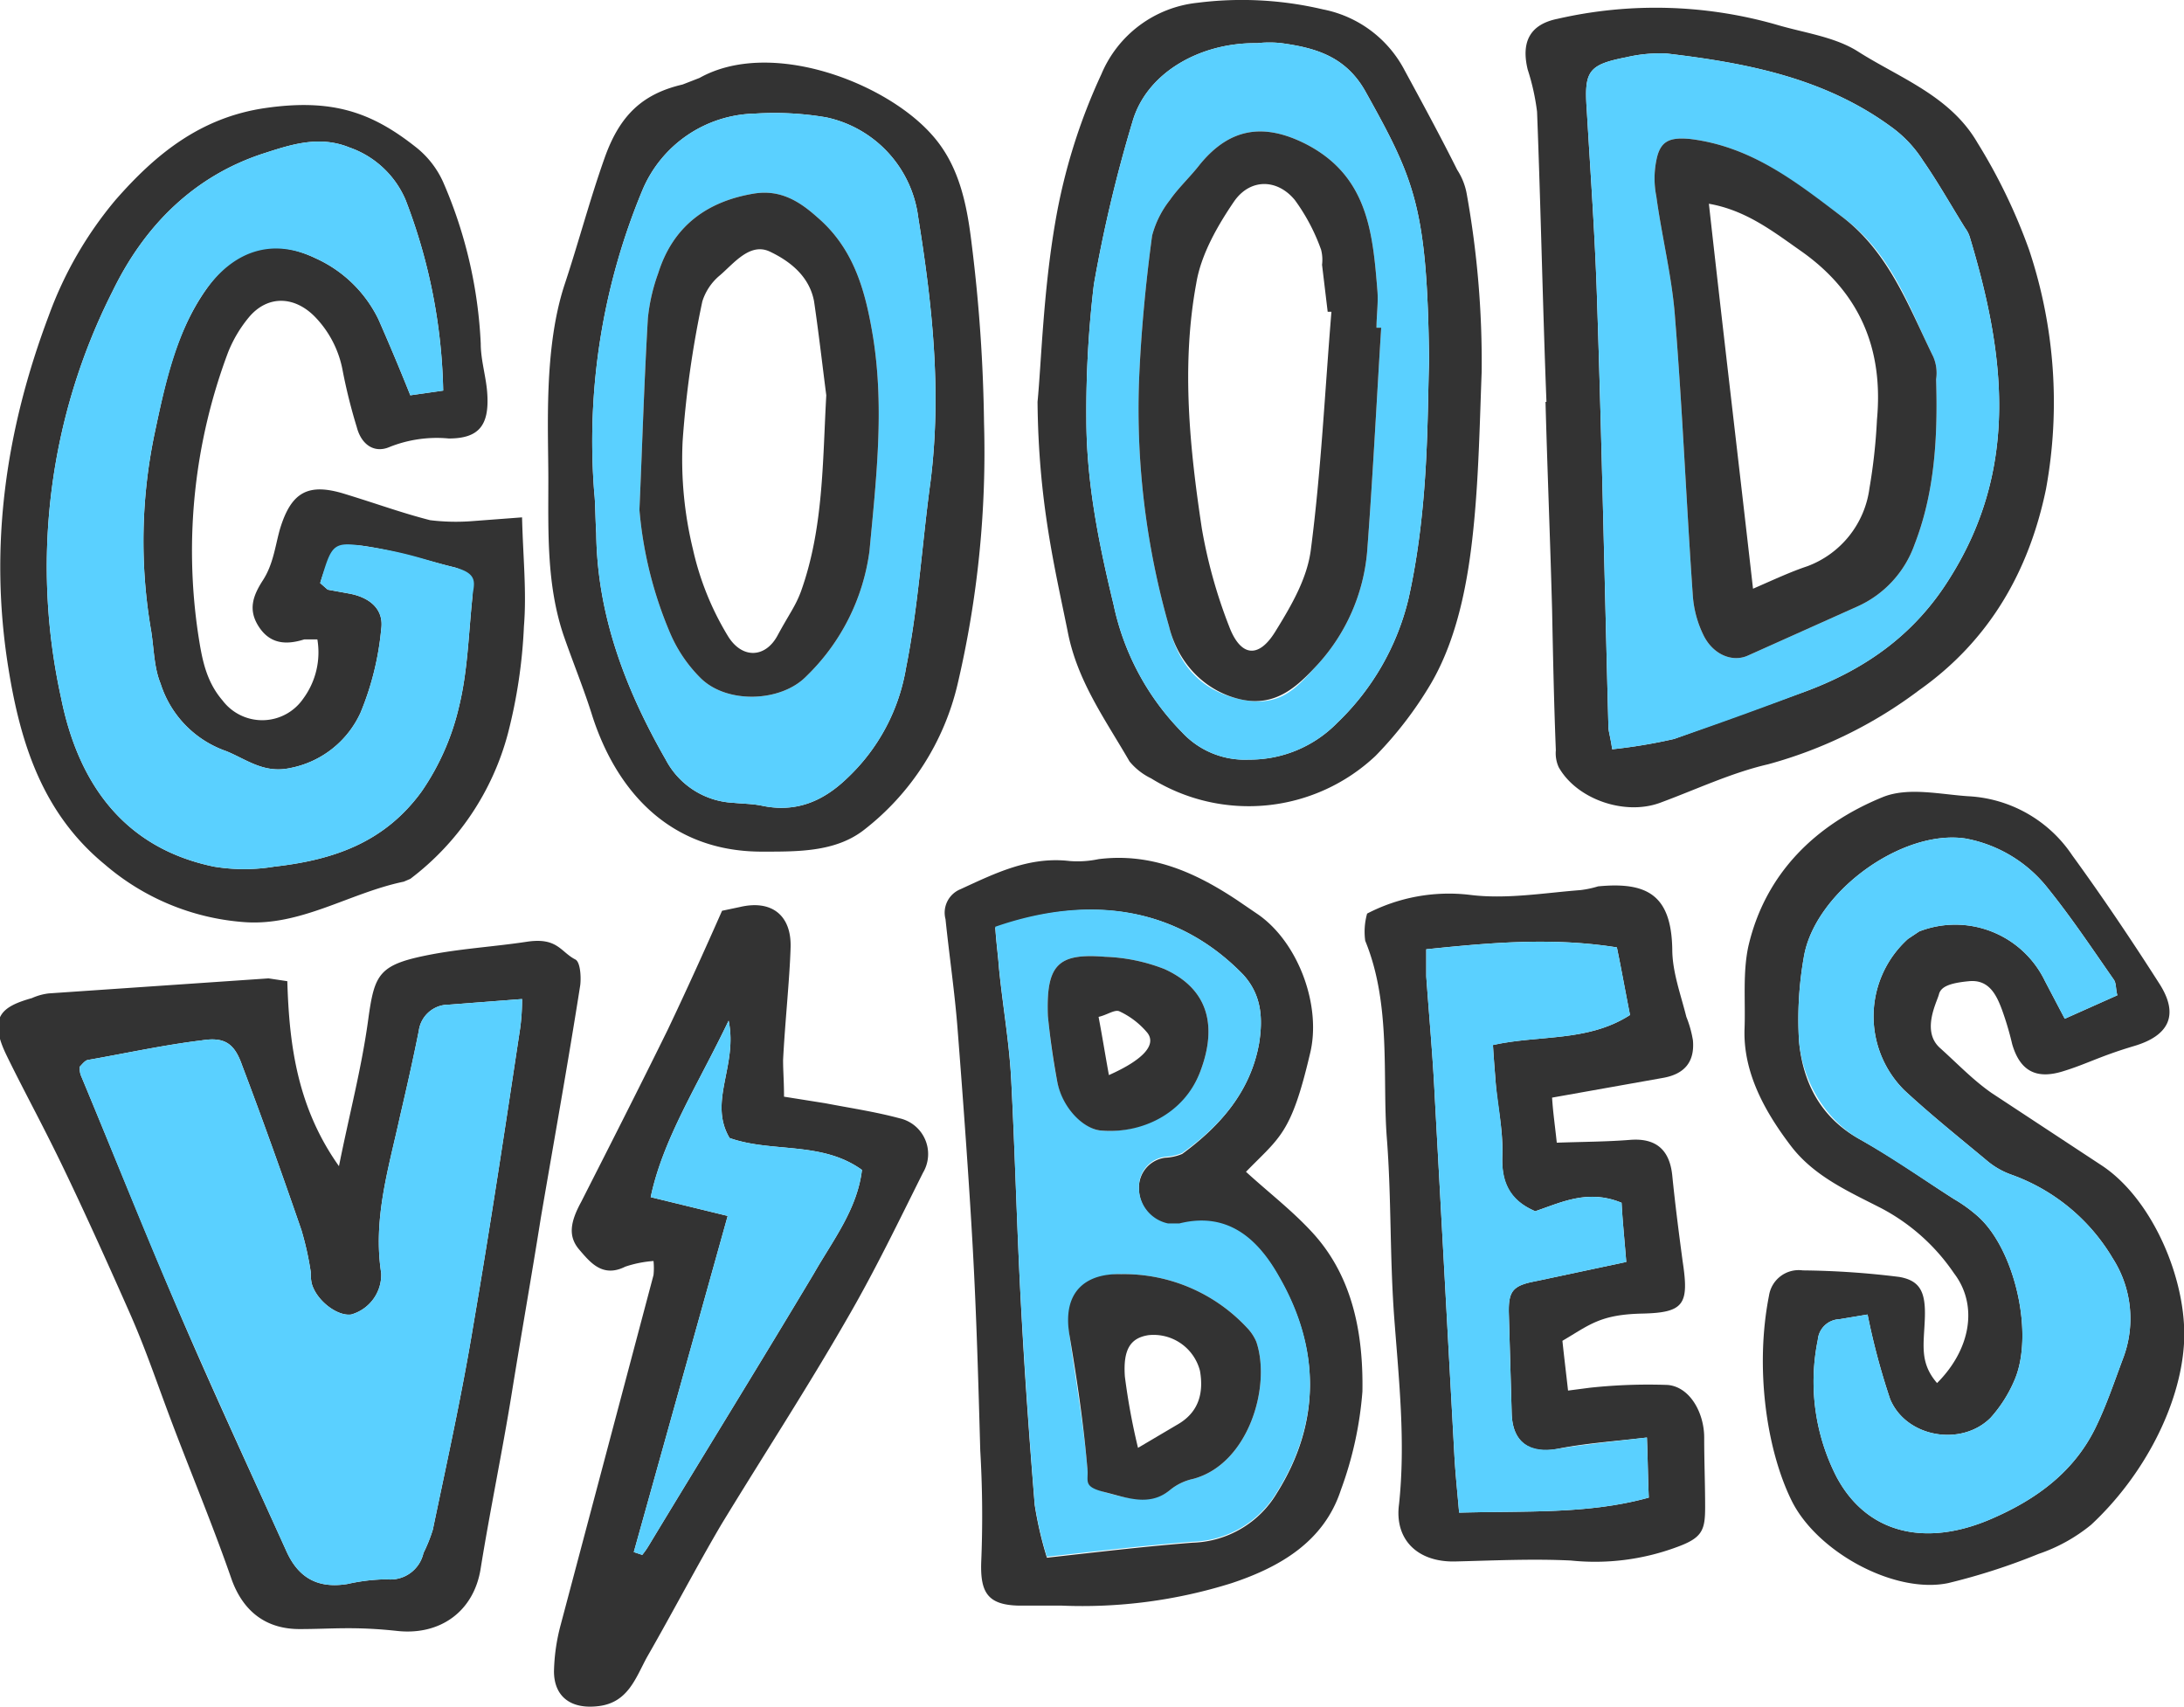
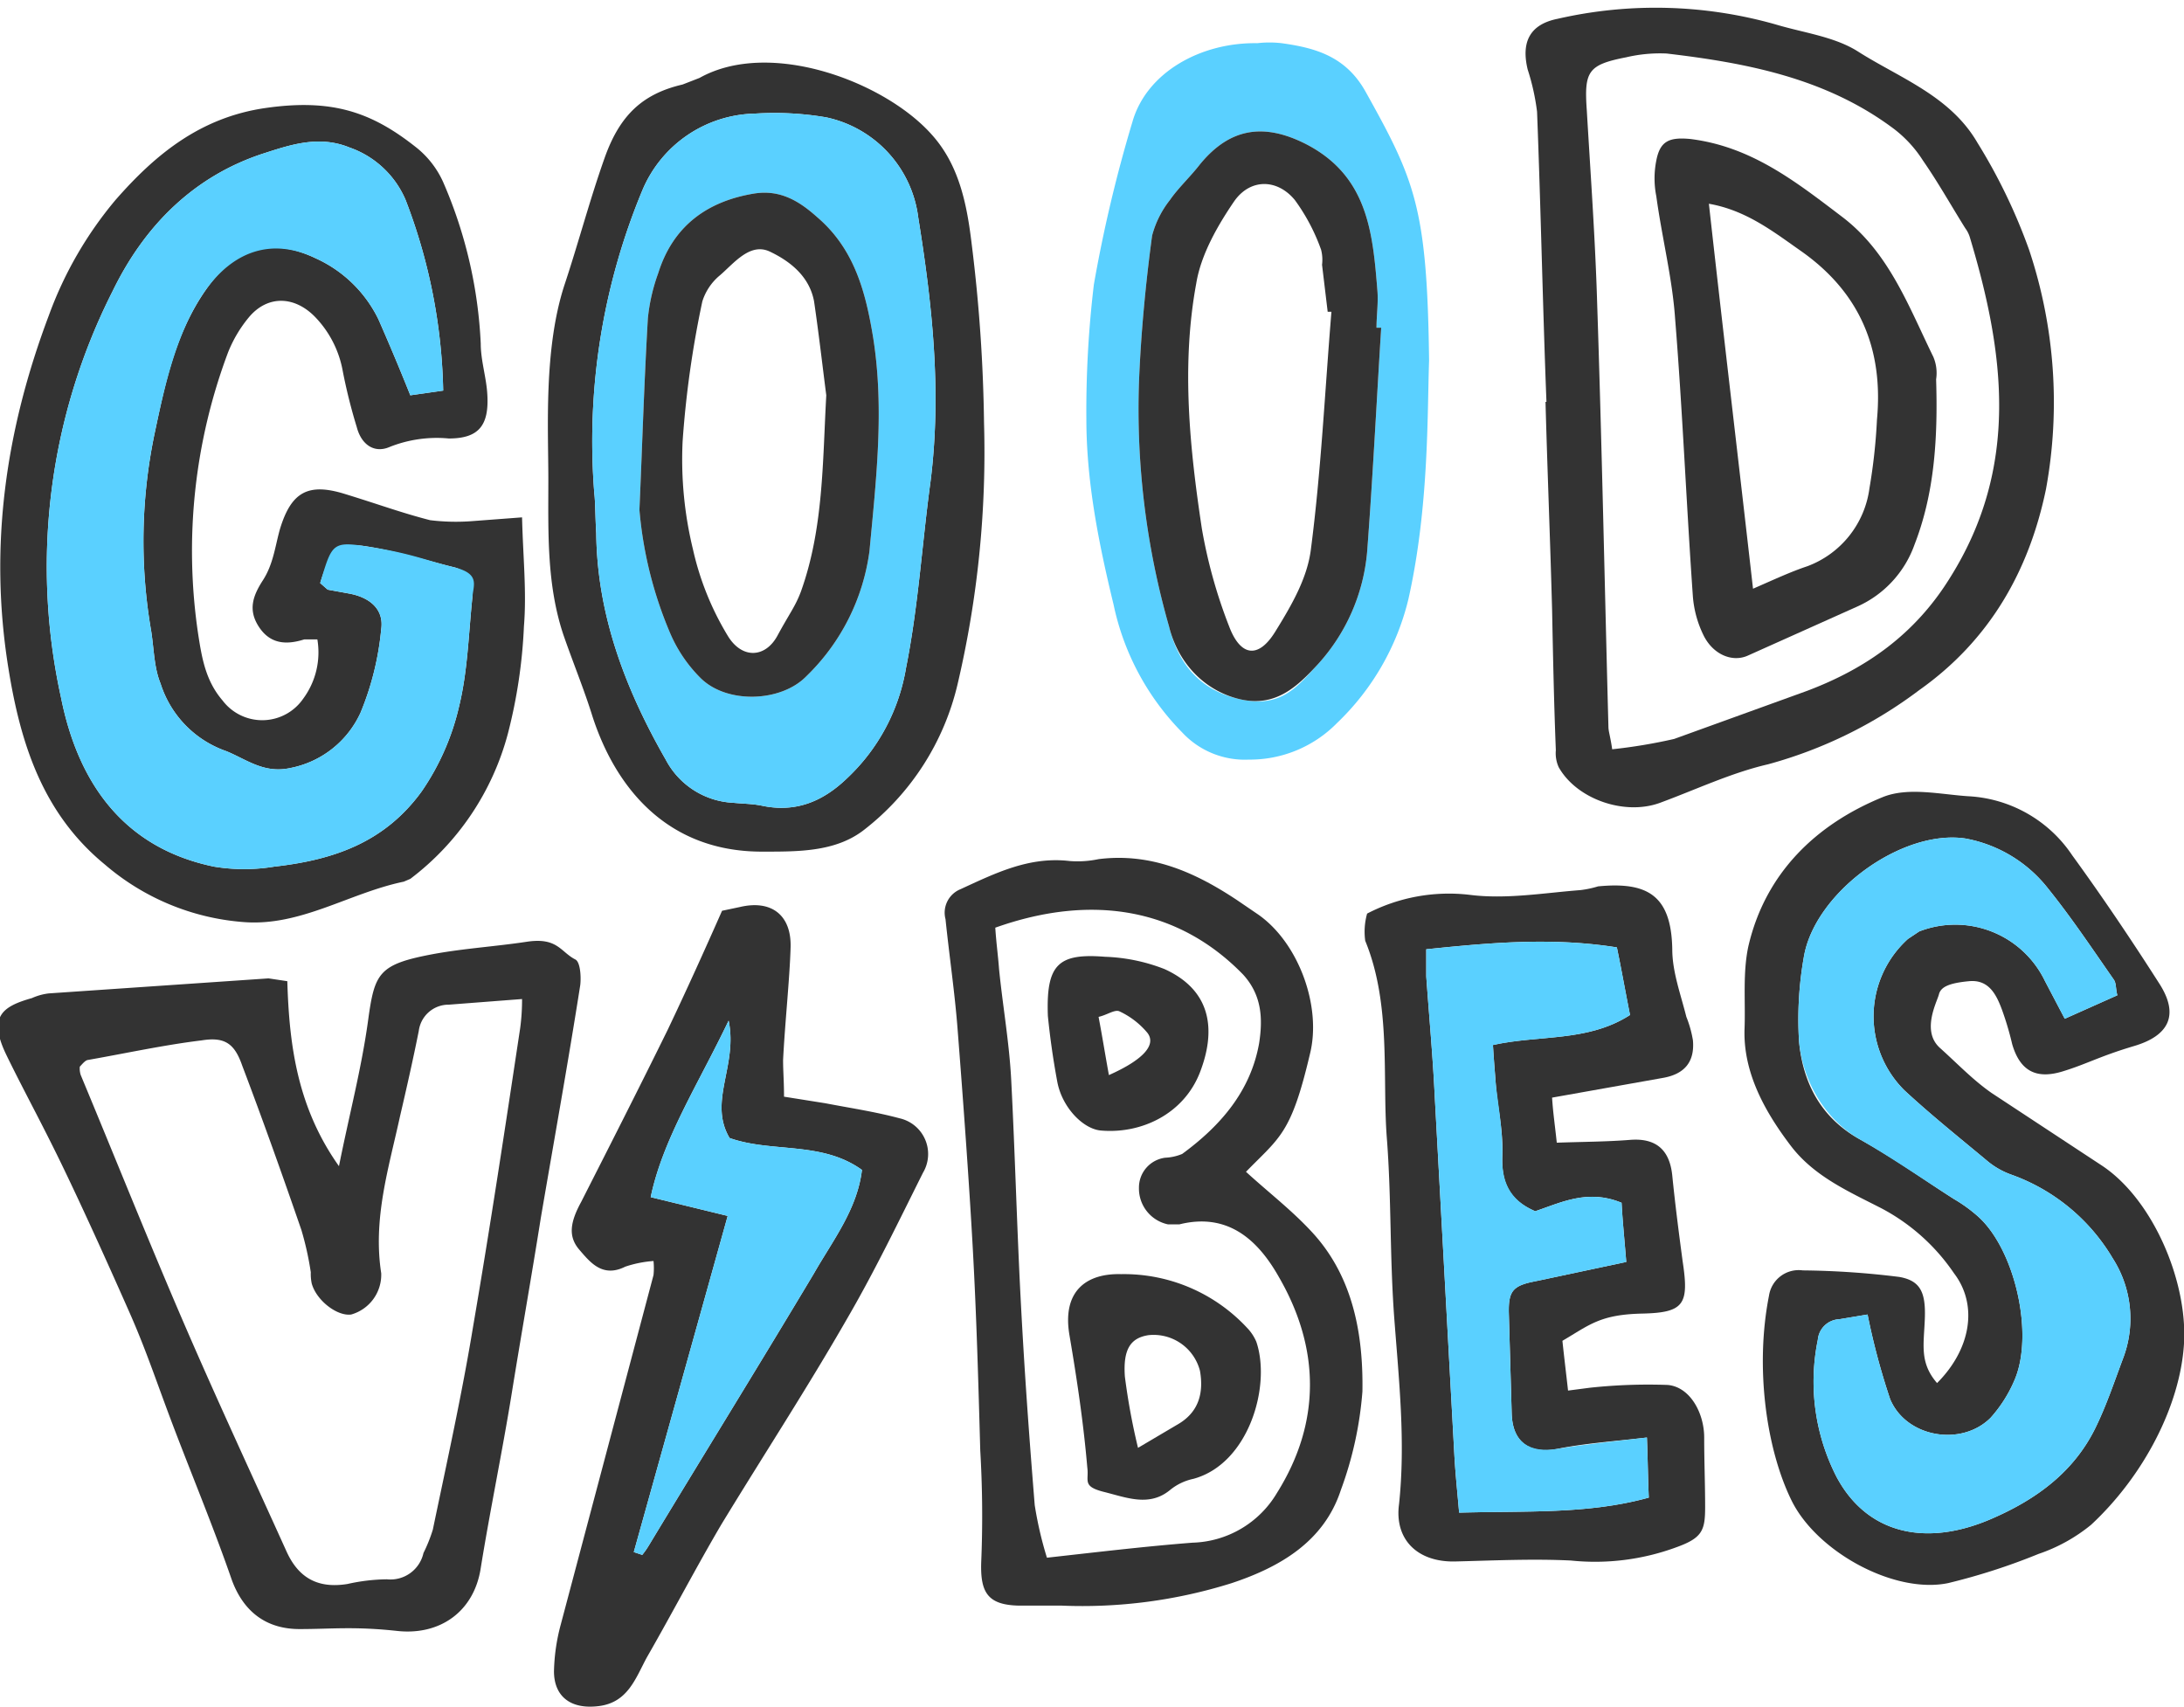
<svg xmlns="http://www.w3.org/2000/svg" viewBox="0 0 232.6 181.8">
  <title>blue-good-vibes</title>
  <g id="Layer_2" data-name="Layer 2">
    <g id="Layer_1-2" data-name="Layer 1">
      <path d="M216.1,26.6a51.3,51.3,0,0,1,1.8,25.5c-1.8,8.7-6,16.1-13.5,21.4a47.4,47.4,0,0,1-16.1,7.9c-3.9.9-7.7,2.7-11.5,4.1s-8.9-.4-10.8-3.8a3.6,3.6,0,0,1-.3-1.8c-.2-5-.3-10-.4-15-.2-7.4-.5-14.7-.7-22.1h.1c-.4-10.3-.6-20.6-1-30.9a24.2,24.2,0,0,0-1-4.5c-.7-2.9.2-4.8,3.2-5.4a46.8,46.8,0,0,1,23.2.6c3,.9,6.3,1.3,8.8,2.9,4.4,2.8,9.8,4.7,12.7,9.7A59.9,59.9,0,0,1,216.1,26.6Zm-6.3-1.3a3.1,3.1,0,0,0-.5-1c-1.5-2.4-2.9-4.9-4.5-7.2a13,13,0,0,0-3.4-3.6c-7.1-5.2-15.4-6.8-23.9-7.8a15.7,15.7,0,0,0-4.3.4c-4.1.8-4.5,1.5-4.2,5.7.4,6.8.9,13.7,1.1,20.5.5,15,.8,30.1,1.2,45.1,0,.5.2,1,.4,2.4a56.7,56.7,0,0,0,6.6-1.1l14.1-5.1c6.4-2.4,11.6-6.1,15.3-12.1C215.1,49.7,213.5,37.6,209.8,25.3Z" style="fill:#333" />
-       <path d="M209.3,24.3a3.1,3.1,0,0,1,.5,1c3.7,12.3,5.3,24.4-2.1,36.2-3.7,6-8.9,9.7-15.3,12.1q-7.1,2.7-14.1,5.1a56.7,56.7,0,0,1-6.6,1.1c-.2-1.4-.4-1.9-.4-2.4-.4-15-.7-30.1-1.2-45.1-.2-6.8-.7-13.7-1.1-20.5-.3-4.2.1-4.9,4.2-5.7a15.7,15.7,0,0,1,4.3-.4c8.5,1,16.8,2.6,23.9,7.8a13,13,0,0,1,3.4,3.6C206.4,19.4,207.8,21.9,209.3,24.3Zm-3.1,16.1a4.4,4.4,0,0,0-.3-2.4c-2.6-5.3-4.4-11-9.7-14.9s-9.7-7.5-16.2-8.3c-2.2-.2-3.2.2-3.6,2.3a9.7,9.7,0,0,0,0,3.8c.6,4.4,1.7,8.7,2,13,.8,9.9,1.2,19.8,1.9,29.7a11.4,11.4,0,0,0,1.1,4c1,2.1,3.1,3,4.8,2.2l11.6-5.2a11.4,11.4,0,0,0,6.1-6.6C206,52.6,206.4,46.8,206.2,40.4Z" style="fill:#5ad0ff" />
      <path d="M230,104.8c2.1,3.3,1,5.5-2.7,6.6s-5,1.9-7.6,2.7-4.5.2-5.4-2.9a32.5,32.5,0,0,0-1.1-3.7c-.6-1.6-1.4-3.2-3.5-3s-3,.6-3.2,1.4-1.9,3.9.1,5.7,3.5,3.4,5.5,4.8l11.7,7.7c5.5,3.6,9.2,12.4,8.8,19s-4.3,14.1-9.9,19.3a17.9,17.9,0,0,1-5.6,3.1,67.1,67.1,0,0,1-9.6,3.1c-5.7,1.2-14-3.3-16.7-8.8s-3.9-14.2-2.4-21.8a3.2,3.2,0,0,1,3.6-2.7,89.1,89.1,0,0,1,10.3.7c2.2.4,2.8,1.6,2.7,4.4s-.6,4.7,1.3,6.9c3.6-3.6,4.4-8.3,1.8-11.7a21.4,21.4,0,0,0-7.7-6.9c-3.5-1.8-7.2-3.4-9.7-6.7s-5.1-7.6-4.9-12.5c.1-2.9-.2-5.9.4-8.7,1.8-7.8,7.2-13,14.3-15.9,2.7-1.1,6.1-.3,9.1-.1a14.2,14.2,0,0,1,11.1,6.3C223.9,95.5,227,100.1,230,104.8Zm-4.5,1.2c-.2-.8-.1-1.3-.4-1.7-2.3-3.3-4.5-6.6-7-9.7a14.5,14.5,0,0,0-8.8-5.3c-6.8-1-16.1,5.8-17.2,12.7a38,38,0,0,0-.5,8.9c.4,4.4,2.3,8.1,6.4,10.4s6.8,4.3,10.1,6.4a16,16,0,0,1,2.5,1.8c4,3.5,6.1,12.7,3.9,17.6A14.4,14.4,0,0,1,212,151c-3.1,3.1-9,2.1-10.7-2a73.6,73.6,0,0,1-2.4-9l-3,.5a2.4,2.4,0,0,0-2.3,2.2,22.2,22.2,0,0,0,2,14.6c3.2,6,9.4,7.5,16.4,4.5,4.9-2.1,9-5.1,11.3-10,1.1-2.3,1.9-4.7,2.8-7.1A11.9,11.9,0,0,0,225,134a20.6,20.6,0,0,0-10.8-8.9,8.4,8.4,0,0,1-2.6-1.5c-3-2.5-6-4.9-8.8-7.5a11.1,11.1,0,0,1,.4-16.1l1.2-.8a10.6,10.6,0,0,1,13.4,5.3l2.1,4Z" style="fill:#333" />
      <path d="M205.9,38a4.4,4.4,0,0,1,.3,2.4c.2,6.4-.2,12.2-2.3,17.6a11.4,11.4,0,0,1-6.1,6.6l-11.6,5.2c-1.7.8-3.8-.1-4.8-2.2a11.4,11.4,0,0,1-1.1-4c-.7-9.9-1.1-19.8-1.9-29.7-.3-4.3-1.4-8.6-2-13a9.7,9.7,0,0,1,0-3.8c.4-2.1,1.4-2.5,3.6-2.3,6.5.8,11.2,4.5,16.2,8.3S203.3,32.7,205.9,38Zm-6,6.7c.7-7.5-1.8-13.5-8-17.9-3-2.1-5.9-4.4-9.9-5.1,1.5,13.5,3.1,26.9,4.7,41,2.3-1,4-1.8,5.8-2.4a10.3,10.3,0,0,0,6.6-8.3A60.3,60.3,0,0,0,199.9,44.7Z" style="fill:#333" />
      <path d="M225.1,104.3c.3.4.2.9.4,1.7l-5.6,2.5-2.1-4a10.6,10.6,0,0,0-13.4-5.3l-1.2.8a11.1,11.1,0,0,0-.4,16.1c2.8,2.6,5.8,5,8.8,7.5a8.4,8.4,0,0,0,2.6,1.5A20.6,20.6,0,0,1,225,134a11.9,11.9,0,0,1,1.1,10.7c-.9,2.4-1.7,4.8-2.8,7.1-2.3,4.9-6.4,7.9-11.3,10-7,3-13.2,1.5-16.4-4.5a22.2,22.2,0,0,1-2-14.6,2.4,2.4,0,0,1,2.3-2.2l3-.5a73.6,73.6,0,0,0,2.4,9c1.7,4.1,7.6,5.1,10.7,2a14.4,14.4,0,0,0,2.5-3.9c2.2-4.9.1-14.1-3.9-17.6a16,16,0,0,0-2.5-1.8c-3.3-2.1-6.6-4.4-10.1-6.4s-6-6-6.4-10.4a38,38,0,0,1,.5-8.9c1.1-6.9,10.4-13.7,17.2-12.7a14.5,14.5,0,0,1,8.8,5.3C220.6,97.7,222.8,101,225.1,104.3Z" style="fill:#5ad0ff" />
-       <path d="M155.2,18.1a6.9,6.9,0,0,1,1,2.5,100.9,100.9,0,0,1,1.6,19c-.2,5.3-.3,10.6-.8,15.9s-1.5,12-4.6,17.3a40.3,40.3,0,0,1-5.9,7.7,19.7,19.7,0,0,1-23.9,2.4,6.8,6.8,0,0,1-2.3-1.8c-2.6-4.5-5.6-8.6-6.6-13.9-1.4-6.9-3.1-13.8-3.2-24.4.4-4.1.6-11.7,1.9-19.2a62.2,62.2,0,0,1,4.9-15.7A12.5,12.5,0,0,1,127.5.3a37.6,37.6,0,0,1,13.4.7,12.5,12.5,0,0,1,8.7,6.5C151.5,11,153.4,14.5,155.2,18.1Zm-3,20.3c-.2-16.3-1.5-19.2-6.8-28.7-2.1-3.7-5.3-4.6-8.9-5.1a11.3,11.3,0,0,0-2.6,0c-6-.1-11.8,3.1-13.3,8.4a149.8,149.8,0,0,0-4.1,17.3,113.2,113.2,0,0,0-.8,14.3c0,6.7,1.3,13.2,2.9,19.8A27.4,27.4,0,0,0,125.9,78a9.1,9.1,0,0,0,7.1,2.9,13,13,0,0,0,9.4-3.9A27,27,0,0,0,150,63.8C152.2,54,152,44.1,152.2,38.4Z" style="fill:#333" />
      <path d="M170.2,94.4c5.2-.5,7.8.9,7.9,6.7,0,2.4.9,4.8,1.5,7.2a11.7,11.7,0,0,1,.7,2.5c.2,2.3-.9,3.6-3.2,4l-11.8,2.1c.1,1.6.3,2.9.5,4.8,2.8-.1,5.3-.1,7.8-.3s4.2.8,4.5,3.8.7,6.1,1.1,9.1c.7,4.6.2,5.5-4.3,5.6s-5.6,1.2-8.5,2.9c.2,1.9.4,3.5.6,5.3l2.3-.3a58.1,58.1,0,0,1,8.3-.3c2.4.2,3.9,3,3.9,5.6s.1,4.9.1,7.4-.3,3.3-3.1,4.3a25,25,0,0,1-11.2,1.4c-4.1-.2-8.2,0-12.3.1s-6.5-2.4-6-6.1c.7-6.6,0-13.1-.5-19.7s-.3-12.9-.8-19.3.5-14.2-2.3-21a7.1,7.1,0,0,1,.2-2.9,18.9,18.9,0,0,1,10.9-2c3.9.5,7.9-.2,11.8-.5A10.6,10.6,0,0,0,170.2,94.4Zm3.4,13.7c-.5-2.5-.9-4.8-1.4-7.2-6.9-1.1-13.5-.5-20.3.2V104c.3,4.2.7,8.5.9,12.7l2.1,38.4c.1,1.8.3,3.7.5,6,7-.2,13.7.2,20.2-1.6-.1-2.2-.1-4-.2-6.4-3.4.4-6.5.6-9.5,1.2s-4.8-.7-4.9-3.7l-.3-10.5c-.1-2.7.4-3.2,3.1-3.7l9.4-2c-.2-2.5-.4-4.4-.5-6.3-3.6-1.5-6.5,0-9.2.9-2.8-1.2-3.6-3.1-3.5-5.9s-.5-5.1-.7-7.7-.2-2.5-.3-4.1C163.9,110.2,169.1,111,173.6,108.1Z" style="fill:#333" />
      <path d="M145.4,9.7c5.3,9.5,6.6,12.4,6.8,28.7-.2,5.7,0,15.6-2.2,25.4A27,27,0,0,1,142.4,77a13,13,0,0,1-9.4,3.9,9.1,9.1,0,0,1-7.1-2.9,27.4,27.4,0,0,1-7.3-13.6c-1.6-6.6-2.9-13.1-2.9-19.8a113.2,113.2,0,0,1,.8-14.3A149.8,149.8,0,0,1,120.6,13c1.5-5.3,7.3-8.5,13.3-8.4a11.3,11.3,0,0,1,2.6,0C140.1,5.1,143.3,6,145.4,9.7ZM146.7,31c-.5-6.2-1-12.3-7.7-15.7-4.4-2.2-8-1.7-11.2,2.2-1,1.3-2.3,2.5-3.2,3.8a10.4,10.4,0,0,0-1.9,3.8c-.7,5.2-1.2,10.5-1.4,15.7a84.1,84.1,0,0,0,3.2,25.9c1,4.1,3.4,6.9,7.7,7.8s6-1.4,8.2-3.8a20.4,20.4,0,0,0,5.2-11.9c.6-7.9,1-15.9,1.5-23.9h-.5C146.6,33.6,146.8,32.3,146.7,31Z" style="fill:#5ad0ff" />
      <path d="M172.2,100.9c.5,2.4.9,4.7,1.4,7.2-4.5,2.9-9.7,2.1-14.6,3.2.1,1.6.2,2.9.3,4.1s.8,5.1.7,7.7.7,4.7,3.5,5.9c2.7-.9,5.6-2.4,9.2-.9.1,1.9.3,3.8.5,6.3l-9.4,2c-2.7.5-3.2,1-3.1,3.7l.3,10.5c.1,3,1.9,4.2,4.9,3.7s6.1-.8,9.5-1.2c.1,2.4.1,4.2.2,6.4-6.5,1.8-13.2,1.4-20.2,1.6-.2-2.3-.4-4.2-.5-6l-2.1-38.4c-.2-4.2-.6-8.5-.9-12.7v-2.9C158.7,100.4,165.3,99.8,172.2,100.9Z" style="fill:#5ad0ff" />
      <path d="M139,15.3c6.7,3.4,7.2,9.5,7.7,15.7.1,1.3-.1,2.6-.1,3.9h.5c-.5,8-.9,16-1.5,23.9a20.4,20.4,0,0,1-5.2,11.9c-2.2,2.4-4.5,4.6-8.2,3.8s-6.7-3.7-7.7-7.8a84.1,84.1,0,0,1-3.2-25.9c.2-5.2.7-10.5,1.4-15.7a10.4,10.4,0,0,1,1.9-3.8c.9-1.3,2.2-2.5,3.2-3.8C131,13.6,134.6,13.1,139,15.3Zm1.8,12.9a4.3,4.3,0,0,0-.1-1.6,20.7,20.7,0,0,0-2.8-5.3c-1.9-2.3-4.8-2.3-6.5.2s-3.5,5.6-4,8.7c-1.6,8.7-.7,17.5.6,26.1a53.5,53.5,0,0,0,2.9,10.4c1.2,3.2,3.1,3.5,4.9.6s3.4-5.7,3.8-8.7c1.1-8.4,1.5-16.9,2.2-25.4h-.4Z" style="fill:#333" />
      <path d="M134,97.4c4.3,3,6.8,9.8,5.5,14.9-2,8.5-3.2,8.8-6.8,12.5,2.4,2.2,4.9,4.1,7.1,6.5,4.3,4.7,5.4,10.8,5.3,16.9a38.8,38.8,0,0,1-2.3,10.5c-1.8,5.5-6.5,8.2-11.6,9.9A53,53,0,0,1,113,171h-4.6c-3.2-.1-4-1.4-3.9-4.6a118.3,118.3,0,0,0-.1-11.9c-.2-7.2-.4-14.4-.8-21.6s-1-15.4-1.6-23.1c-.3-4-.9-8-1.3-11.9a2.7,2.7,0,0,1,1.6-3.2c3.7-1.7,7.3-3.5,11.6-3a10.8,10.8,0,0,0,3.1-.2c5.6-.7,10.3,1.4,14.8,4.4Zm.1,13.7c.4-2.6.3-5.1-1.7-7.3-6.8-7-16-8.7-26.4-5,.1,1.6.3,3,.4,4.4.4,4,1.1,7.9,1.3,11.9.4,7.7.6,15.5,1,23.2s.9,14.6,1.5,22a39.7,39.7,0,0,0,1.3,5.6c5.4-.6,10.4-1.2,15.5-1.6a10.8,10.8,0,0,0,9-5.3c4.7-7.5,4.6-15.4.2-23-2.2-3.9-5.4-6.9-10.6-5.6h-1.2a3.9,3.9,0,0,1-3.1-3.9,3.2,3.2,0,0,1,2.8-3.2,5.3,5.3,0,0,0,1.8-.4C130,119.9,133.2,116.2,134.1,111.1Z" style="fill:#333" />
-       <path d="M132.4,103.8c2,2.2,2.1,4.7,1.7,7.3-.9,5.1-4.1,8.8-8.2,11.7a5.3,5.3,0,0,1-1.8.4,3.2,3.2,0,0,0-2.8,3.2,3.9,3.9,0,0,0,3.1,3.9h1.2c5.2-1.3,8.4,1.7,10.6,5.6,4.4,7.6,4.5,15.5-.2,23a10.8,10.8,0,0,1-9,5.3c-5.1.4-10.1,1-15.5,1.6a39.7,39.7,0,0,1-1.3-5.6c-.6-7.4-1.1-14.7-1.5-22s-.6-15.5-1-23.2c-.2-4-.9-7.9-1.3-11.9-.1-1.4-.3-2.8-.4-4.4C116.4,95.1,125.6,96.8,132.4,103.8Zm-4.6,10.4c1.7-4.4,1.3-8.7-3.8-11a19.1,19.1,0,0,0-6.3-1.3c-5-.4-6.3.8-6.1,6.3.2,2,.5,4.5,1,7s2.7,5,4.6,5.2C121.6,120.8,126.2,118.3,127.8,114.2Zm-.7,43.3c5.9-1.6,8.3-9.9,6.7-14.6a4.9,4.9,0,0,0-1-1.5,17.9,17.9,0,0,0-13.4-5.7c-3.7-.1-6,2.8-5.5,6.5s1.5,9.4,1.9,14.1c.2,1.4.7,2.3,1.8,2.6s4.8,1.6,7-.2A5.8,5.8,0,0,1,127.1,157.5Z" style="fill:#5ad0ff" />
      <path d="M99.2,14.3c3,3.3,3.8,7.6,4.3,11.8A169.8,169.8,0,0,1,104.8,45,108.1,108.1,0,0,1,102,72.8,27.6,27.6,0,0,1,92,88.4c-3.1,2.4-7.2,2.3-11.1,2.3-9.8-.1-15.3-6.7-17.8-14.4-.9-2.9-2.1-5.8-3.1-8.7-1.8-5.4-1.6-11-1.6-16.5s-.5-13.9,1.7-20.7c1.5-4.5,2.7-9.1,4.3-13.6s4-6.8,8.3-7.8l1.8-.7C82,4.1,94.2,8.7,99.2,14.3Zm-1.4,8.9A12.5,12.5,0,0,0,88,12.5a32.6,32.6,0,0,0-7.6-.4,13.3,13.3,0,0,0-12,8.2,69.6,69.6,0,0,0-5.1,32.3c.1.8.1,2.5.2,4.2.1,8.7,3.1,16.6,7.4,24.1a8.6,8.6,0,0,0,7.2,4.6c1,.1,2,.1,3,.3,3.7.8,6.6-.5,9.1-2.9a20.8,20.8,0,0,0,6.3-11.8c1.3-6.5,1.7-13.2,2.6-19.8C100.3,41.8,99.3,32.5,97.8,23.2Z" style="fill:#333" />
      <path d="M124,103.2c5.1,2.3,5.5,6.6,3.8,11s-6.2,6.6-10.6,6.2c-1.9-.2-4.1-2.5-4.6-5.2s-.8-5-1-7c-.2-5.5,1.1-6.7,6.1-6.3A19.1,19.1,0,0,1,124,103.2Zm-5.9,11.3c3.6-1.6,5.1-3.2,4.1-4.5a8.6,8.6,0,0,0-3-2.3c-.5-.2-1.3.4-2.2.6C117.4,110.4,117.7,112.3,118.1,114.5Z" style="fill:#333" />
      <path d="M88,12.5a12.5,12.5,0,0,1,9.8,10.7c1.5,9.3,2.5,18.6,1.3,28.1-.9,6.6-1.3,13.3-2.6,19.8a20.8,20.8,0,0,1-6.3,11.8c-2.5,2.4-5.4,3.7-9.1,2.9-1-.2-2-.2-3-.3a8.6,8.6,0,0,1-7.2-4.6c-4.3-7.5-7.3-15.4-7.4-24.1-.1-1.7-.1-3.4-.2-4.2a69.6,69.6,0,0,1,5.1-32.3,13.3,13.3,0,0,1,12-8.2A32.6,32.6,0,0,1,88,12.5ZM93,36c-.8-4.9-2-9.5-6-12.9-1.9-1.7-3.9-2.9-6.6-2.5-5,.8-8.7,3.4-10.3,8.5A19.7,19.7,0,0,0,69,33.9c-.4,6.8-.6,13.6-.9,20.4a42.7,42.7,0,0,0,3.3,13.2,15.1,15.1,0,0,0,3.2,4.7c2.8,2.8,8.6,2.6,11.3-.2a22.7,22.7,0,0,0,6.7-13.3C93.3,51.2,94.2,43.6,93,36Z" style="fill:#5ad0ff" />
      <path d="M133.8,142.9c1.6,4.7-.8,13-6.7,14.6a5.8,5.8,0,0,0-2.5,1.2c-2.2,1.8-4.6.8-7,.2s-1.6-1.2-1.8-2.6c-.4-4.7-1.1-9.4-1.9-14.1s1.8-6.6,5.5-6.5a17.9,17.9,0,0,1,13.4,5.7A4.9,4.9,0,0,1,133.8,142.9Zm-6,3.1a5.1,5.1,0,0,0-5.5-3.8c-1.9.3-2.7,1.5-2.5,4.4a69.7,69.7,0,0,0,1.4,7.6l4.4-2.6C127.7,150.3,128.2,148.3,127.8,146Z" style="fill:#333" />
      <path d="M87,23.1c4,3.4,5.2,8,6,12.9,1.2,7.6.3,15.2-.4,22.7A22.7,22.7,0,0,1,85.9,72c-2.7,2.8-8.5,3-11.3.2a15.1,15.1,0,0,1-3.2-4.7,42.7,42.7,0,0,1-3.3-13.2c.3-6.8.5-13.6.9-20.4a19.7,19.7,0,0,1,1.1-4.8c1.6-5.1,5.3-7.7,10.3-8.5C83.1,20.2,85.1,21.4,87,23.1Zm-.3,9c-.5-2.7-2.6-4.3-4.7-5.3s-3.8,1.2-5.3,2.5a5.9,5.9,0,0,0-1.9,2.8A106.9,106.9,0,0,0,72.7,47a40.5,40.5,0,0,0,1.1,11.5,30.6,30.6,0,0,0,3.7,9.2c1.5,2.5,4,2.4,5.3,0s1.9-3.1,2.5-4.7c2.4-6.7,2.3-13.7,2.7-20.9C87.6,39,87.2,35.5,86.7,32.1Z" style="fill:#333" />
      <path d="M95.8,119.1a3.9,3.9,0,0,1,2.5,5.8c-2.6,5.2-5.1,10.4-8,15.4-4.3,7.5-9,14.7-13.5,22.1-2.7,4.6-5.2,9.4-7.9,14.1-1.2,2.2-2,4.8-5.1,5.2S59,180.6,59,178a20.7,20.7,0,0,1,.7-4.9l9.9-37.3a7.4,7.4,0,0,0,0-1.5,12.2,12.2,0,0,0-3,.6c-2.4,1.2-3.7-.4-4.9-1.8s-1-2.9.2-5.1c3.1-6.1,6.2-12.2,9.2-18.3,2-4.2,3.9-8.4,5.8-12.7l1.9-.4c3.4-.8,5.5.9,5.4,4.3s-.6,8-.8,12c0,1.2.1,2.3.1,3.9l4.4.7C90.5,118,93.2,118.4,95.8,119.1Zm-9.1,16.5c2-3.5,4.6-6.8,5.1-11-4.3-3.1-9.6-1.8-14.1-3.4-2.3-3.9.9-7.7-.1-12.5-3.3,6.9-7,12.6-8.3,18.8l8.2,2-10,35.8.9.3a8.6,8.6,0,0,0,.7-1C74.9,155,80.9,145.3,86.7,135.6Z" style="fill:#333" />
      <path d="M47.2,19.4a48.6,48.6,0,0,1,4,17.2c0,1.8.6,3.6.7,5.4.2,3.3-.9,4.7-4.1,4.7a13.6,13.6,0,0,0-6.3.9c-1.6.7-3-.2-3.5-2.1a58.4,58.4,0,0,1-1.5-6,11.1,11.1,0,0,0-2.9-5.7c-2.2-2.3-5.1-2.4-7.1,0a13.9,13.9,0,0,0-2.2,3.7,60.1,60.1,0,0,0-3.2,30c.4,2.6.8,5,2.6,7.1a5.3,5.3,0,0,0,8.6-.2,8.3,8.3,0,0,0,1.5-6.3H32.4c-1.9.6-3.6.5-4.8-1.3s-.7-3.3.4-5,1.3-3.6,1.8-5.4c1.2-4,3-5,6.9-3.8s6,2,9.1,2.8a22.6,22.6,0,0,0,4.5.1l5.3-.4c.1,4.2.5,7.9.2,11.6a55.1,55.1,0,0,1-1.7,11.4A28.6,28.6,0,0,1,43.7,93.6l-.7.3c-5.8,1.2-11,4.8-17.1,4.3a25.6,25.6,0,0,1-14.7-6.1C4.6,86.7,2.2,79.3.9,71.2c-2.1-13-.3-25.4,4.3-37.6a40.8,40.8,0,0,1,7.1-12.3c4.2-4.8,9-8.8,16-9.8s11.2.4,15.9,4.1A9.9,9.9,0,0,1,47.2,19.4Zm0,22.2a59.6,59.6,0,0,0-4-20.3,10.1,10.1,0,0,0-6-5.6c-3.2-1.3-6.2-.3-9,.6C20.7,18.7,15.4,24,12,31A64.9,64.9,0,0,0,6.5,74.3c1.8,9,6.6,16,16.3,18a19.6,19.6,0,0,0,6.4,0c6.2-.7,11.7-2.5,15.7-8a26.4,26.4,0,0,0,4-9.1c.9-3.7,1-7.6,1.4-11.5.1-1.4-.3-2.9-2-3.3s-5.7-1.6-8.6-2.1-4.3-.6-5.6,3.8l.8.7,2.2.4c2.3.4,3.8,1.7,3.5,3.8a30.6,30.6,0,0,1-2.2,8.9,10.4,10.4,0,0,1-7.5,5.9c-2.8.6-4.6-.9-6.8-1.8a11.2,11.2,0,0,1-7-7.2c-.7-1.7-.7-3.7-1-5.6A56,56,0,0,1,16.5,46c1.1-5.2,2.2-10.5,5.4-15.1s7.1-5.6,11.7-3.4A13.7,13.7,0,0,1,40.3,34c1.1,2.5,2.2,5.1,3.4,8.1Z" style="fill:#333" />
      <path d="M43.2,21.3a59.6,59.6,0,0,1,4,20.3l-3.5.5c-1.2-3-2.3-5.6-3.4-8.1a13.7,13.7,0,0,0-6.7-6.5c-4.6-2.2-8.7-.8-11.7,3.4S17.6,40.8,16.5,46a56,56,0,0,0-.4,21.2c.3,1.9.3,3.9,1,5.6a11.2,11.2,0,0,0,7,7.2c2.2.9,4,2.4,6.8,1.8a10.4,10.4,0,0,0,7.5-5.9A30.6,30.6,0,0,0,40.6,67c.3-2.1-1.2-3.4-3.5-3.8l-2.2-.4-.8-.7c1.3-4.4,1.3-4.5,5.6-3.8s5.7,1.4,8.6,2.1,2.1,1.9,2,3.3c-.4,3.9-.5,7.8-1.4,11.5a26.4,26.4,0,0,1-4,9.1c-4,5.5-9.5,7.3-15.7,8a19.6,19.6,0,0,1-6.4,0c-9.7-2-14.5-9-16.3-18A64.9,64.9,0,0,1,12,31c3.4-7,8.7-12.3,16.2-14.7,2.8-.9,5.8-1.9,9-.6A10.1,10.1,0,0,1,43.2,21.3Z" style="fill:#5ad0ff" />
      <path d="M61.3,102.2c.5.3.6,1.8.5,2.7-1.3,8.3-2.8,16.6-4.2,24.8-1,6.3-2.1,12.5-3.1,18.7s-2.3,12.4-3.3,18.6c-.7,4.6-4.3,7.2-8.9,6.7s-7-.2-10.4-.2-5.9-1.7-7.2-5.2c-1.8-5.2-3.9-10.3-5.9-15.5s-3.1-8.7-5-13-4.5-10.1-6.9-15.1S2.7,116.5.7,112.4s-.5-5.2,2.7-6.1a6.1,6.1,0,0,1,1.8-.5l23.4-1.6,2,.3c.2,6.9,1.1,13.5,5.5,19.7,1.1-5.5,2.4-10.4,3.1-15.5s1.1-6,7-7.1c3.3-.6,6.6-.8,9.9-1.3S59.7,101.4,61.3,102.2Zm-5.9,7.3a22.8,22.8,0,0,0,.2-3.1l-7.8.6a3.2,3.2,0,0,0-3.2,2.8c-.6,3-1.3,6.1-2,9.1-1.2,5.5-2.9,10.9-2,16.7a4.4,4.4,0,0,1-3.2,4.4c-1.5.2-3.7-1.5-4.2-3.3a4.9,4.9,0,0,1-.1-1.2,32.7,32.7,0,0,0-1-4.5c-2-5.8-4.1-11.7-6.3-17.5-.8-2.3-1.8-3.1-4.3-2.7-4.1.5-8.2,1.4-12.2,2.1-.3.1-.6.5-.8.7a2.2,2.2,0,0,0,.1.9c3.5,8.4,6.9,16.9,10.5,25.3s7.6,17,11.4,25.4c1.3,2.9,3.4,4,6.5,3.5a20.1,20.1,0,0,1,4.2-.5,3.6,3.6,0,0,0,3.9-2.8,16.3,16.3,0,0,0,1-2.5c1.5-7.2,3.1-14.4,4.3-21.7C52.2,130.7,53.8,120.1,55.4,109.5Z" style="fill:#333" />
-       <path d="M55.6,106.4a22.8,22.8,0,0,1-.2,3.1c-1.6,10.6-3.2,21.2-5,31.7-1.2,7.3-2.8,14.5-4.3,21.7a16.3,16.3,0,0,1-1,2.5,3.6,3.6,0,0,1-3.9,2.8,20.1,20.1,0,0,0-4.2.5c-3.1.5-5.2-.6-6.5-3.5-3.8-8.4-7.7-16.9-11.4-25.4s-7-16.9-10.5-25.3a2.2,2.2,0,0,1-.1-.9c.2-.2.5-.6.8-.7,4-.7,8.1-1.6,12.2-2.1,2.5-.4,3.5.4,4.3,2.7,2.2,5.8,4.3,11.7,6.3,17.5a32.7,32.7,0,0,1,1,4.5,4.9,4.9,0,0,0,.1,1.2c.5,1.8,2.7,3.5,4.2,3.3a4.4,4.4,0,0,0,3.2-4.4c-.9-5.8.8-11.2,2-16.7.7-3,1.4-6.1,2-9.1a3.2,3.2,0,0,1,3.2-2.8Z" style="fill:#5ad0ff" />
      <path d="M69.1,164.6a8.6,8.6,0,0,1-.7,1l-.9-.3,10-35.8-8.2-2c1.3-6.2,5-11.9,8.3-18.8,1,4.8-2.2,8.6.1,12.5,4.5,1.6,9.8.3,14.1,3.4-.5,4.2-3.1,7.5-5.1,11C80.9,145.3,74.9,155,69.1,164.6Z" style="fill:#5ad0ff" />
    </g>
  </g>
</svg>